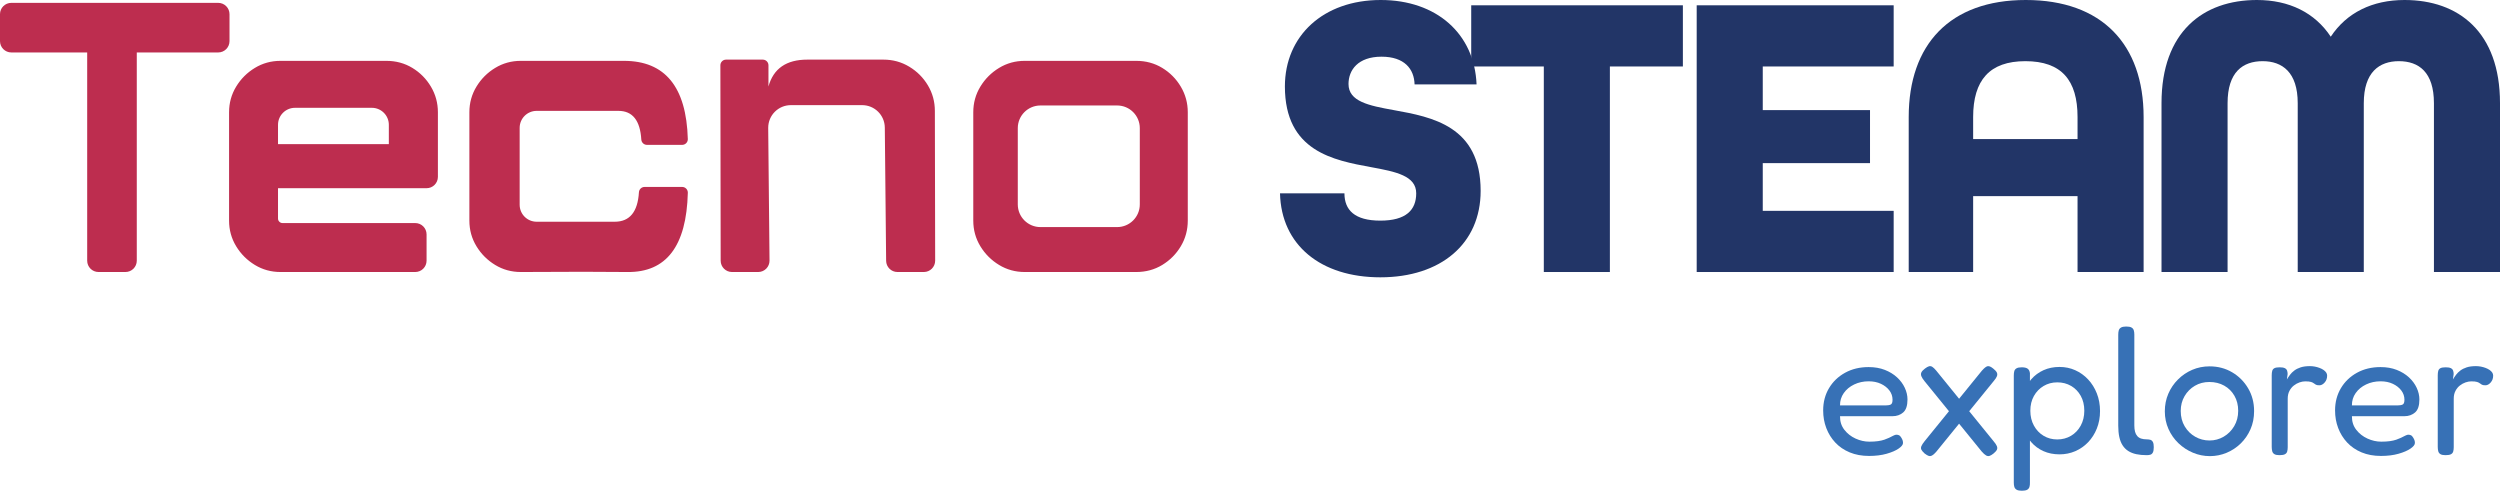
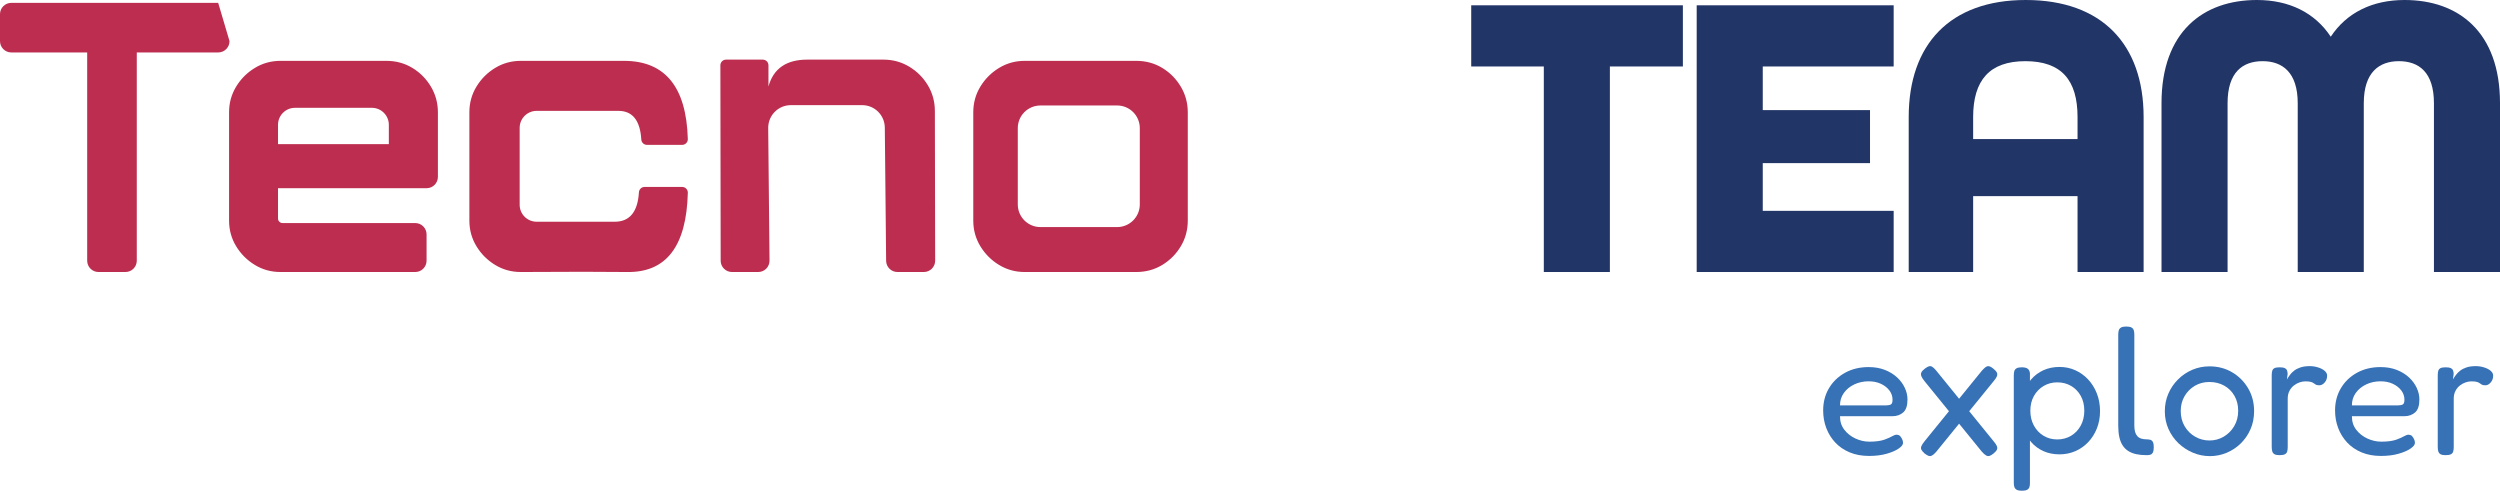
<svg xmlns="http://www.w3.org/2000/svg" width="441.375px" height="86.64px" viewBox="0 0 441.375 86.64" version="1.1">
  <title>logo_tecno_explorer</title>
  <g id="Page-1" stroke="none" stroke-width="1" fill="none" fill-rule="evenodd">
    <g id="logo_tecno_explorer" transform="translate(0, -0)" fill-rule="nonzero">
      <g id="Group-2-Copy-2" transform="translate(0, 0)">
        <g id="STEAM" transform="translate(225.984, 0)" fill="#223567">
-           <path d="M17.712,48.96 C28.368,48.96 35.424,43.056 35.424,33.696 C35.424,22.248 26.856,20.664 20.088,19.44 C15.696,18.648 12.096,17.928 12.096,14.832 C12.096,12.384 13.752,10.008 17.928,10.008 C21.96,10.008 23.688,12.168 23.76,14.904 L34.704,14.904 C34.344,5.976 27.648,0 17.784,0 C7.632,0 0.864,6.336 0.864,15.264 C0.864,26.712 9.432,28.296 16.128,29.52 C20.448,30.312 24.048,31.032 24.048,34.128 C24.048,37.08 22.248,38.952 17.712,38.952 C13.176,38.952 11.376,37.08 11.376,34.128 L0,34.128 C0.216,43.272 7.2,48.96 17.712,48.96 Z" id="Path" />
          <polygon id="Path" points="46.576 48.024 58.24 48.024 58.24 11.736 71.128 11.736 71.128 0.936 33.76 0.936 33.76 11.736 46.576 11.736" />
          <polygon id="Path" points="73.567 48.024 108.343 48.024 108.343 37.224 85.231 37.224 85.231 28.8 104.167 28.8 104.167 19.44 85.231 19.44 85.231 11.736 108.343 11.736 108.343 0.936 73.567 0.936" />
          <path d="M110.999,48.024 L122.375,48.024 L122.375,34.632 L140.807,34.632 L140.807,48.024 L152.471,48.024 L152.471,20.664 C152.471,7.848 145.127,0 131.663,0 C118.271,0 110.999,7.848 110.999,20.664 L110.999,48.024 Z M122.375,24.552 L122.375,20.664 C122.375,14.184 125.255,10.8 131.591,10.8 C137.999,10.8 140.807,14.184 140.807,20.664 L140.807,24.552 L122.375,24.552 Z" id="Shape" />
          <path d="M155.631,48.024 L167.295,48.024 L167.295,18.216 C167.295,12.744 169.959,10.8 173.487,10.8 C176.943,10.8 179.679,12.744 179.679,18.216 L179.679,48.024 L191.343,48.024 L191.343,18.216 C191.343,12.744 194.079,10.8 197.535,10.8 C201.063,10.8 203.727,12.744 203.727,18.216 L203.727,48.024 L215.391,48.024 L215.391,18.216 C215.391,5.616 208.047,0 198.543,0 C192.855,0 188.319,2.232 185.511,6.48 C182.703,2.232 178.167,0 172.479,0 C162.975,0 155.631,5.616 155.631,18.216 L155.631,48.024 Z" id="Path" />
        </g>
-         <path d="M38.52,0.504 C39.625,0.504 40.52,1.399 40.52,2.504 L40.52,7.261 C40.52,8.366 39.625,9.261 38.52,9.261 L24.149,9.261 L24.149,46.024 C24.149,47.129 23.254,48.024 22.149,48.024 L17.392,48.024 C16.287,48.024 15.392,47.129 15.392,46.024 L15.392,9.261 L2,9.261 C0.895,9.261 -2.28255751e-13,8.366 -2.27373675e-13,7.261 L-2.27373675e-13,2.504 C-2.27508946e-13,1.399 0.895,0.504 2,0.504 L38.52,0.504 Z M68.213,10.744 C69.903,10.744 71.432,11.158 72.799,11.987 C74.166,12.815 75.26,13.92 76.081,15.3 C76.901,16.681 77.311,18.188 77.311,19.822 L77.311,31.228 C77.311,32.332 76.416,33.228 75.311,33.228 L49.083,33.228 L49.083,38.582 C49.083,38.801 49.162,38.989 49.319,39.146 C49.476,39.304 49.664,39.382 49.884,39.382 L73.311,39.382 C74.416,39.382 75.311,40.278 75.311,41.382 L75.311,46.024 C75.311,47.129 74.416,48.024 73.311,48.024 L49.52,48.024 C47.874,48.024 46.365,47.608 44.995,46.776 C43.624,45.943 42.522,44.842 41.69,43.471 C40.858,42.1 40.442,40.592 40.442,38.946 L40.442,19.822 C40.442,18.176 40.858,16.668 41.69,15.297 C42.522,13.926 43.624,12.825 44.995,11.992 C46.365,11.16 47.874,10.744 49.52,10.744 L68.213,10.744 Z M65.649,19.034 L52.083,19.034 C50.427,19.034 49.083,20.378 49.083,22.034 L49.083,25.45 L68.649,25.45 L68.649,22.034 C68.649,20.378 67.306,19.034 65.649,19.034 Z M91.946,48.024 C90.3,48.024 88.792,47.608 87.421,46.776 C86.05,45.943 84.948,44.842 84.116,43.471 C83.284,42.1 82.868,40.592 82.868,38.946 L82.868,19.822 C82.868,18.176 83.284,16.668 84.116,15.297 C84.948,13.926 86.05,12.825 87.421,11.992 C88.792,11.16 90.3,10.744 91.946,10.744 C100.04,10.744 106.11,10.744 110.157,10.744 C117.419,10.744 121.178,15.345 121.434,24.548 C121.45,25.1 121.015,25.56 120.463,25.576 C120.454,25.576 120.445,25.576 120.435,25.576 L114.222,25.576 C113.691,25.577 113.253,25.164 113.222,24.635 C113.018,21.261 111.672,19.574 109.183,19.574 C104.37,19.574 99.558,19.574 94.745,19.574 C93.088,19.574 91.745,20.917 91.745,22.574 L91.745,36.15 C91.747,37.805 93.089,39.146 94.744,39.146 C101.435,39.146 106.032,39.146 108.537,39.146 C111.171,39.146 112.593,37.413 112.803,33.946 C112.834,33.417 113.273,33.004 113.803,33.004 L120.434,33.004 C120.987,33.003 121.435,33.45 121.436,34.002 C121.436,34.012 121.436,34.022 121.436,34.031 C121.199,43.449 117.64,48.113 110.761,48.024 C106.58,47.97 100.308,47.97 91.946,48.024 Z M127.234,46.027 L127.183,11.528 C127.182,10.975 127.629,10.527 128.181,10.526 C128.182,10.526 128.182,10.526 128.183,10.526 L134.672,10.526 C135.224,10.526 135.672,10.974 135.672,11.526 L135.672,15.273 L135.672,15.273 C136.543,12.108 138.828,10.526 142.527,10.526 C146.226,10.526 150.708,10.526 155.973,10.526 C157.63,10.526 159.149,10.942 160.529,11.774 C161.91,12.607 163.008,13.708 163.825,15.079 C164.643,16.45 165.051,17.958 165.051,19.604 L165.103,46.02 C165.105,47.125 164.212,48.022 163.107,48.024 C163.106,48.024 163.105,48.024 163.103,48.024 L158.446,48.024 C157.349,48.024 156.457,47.141 156.446,46.044 L156.213,22.523 C156.191,20.329 154.407,18.562 152.213,18.562 L139.627,18.562 C137.418,18.562 135.627,20.353 135.627,22.562 C135.627,22.575 135.627,22.589 135.627,22.602 L135.859,46.004 C135.87,47.109 134.984,48.013 133.879,48.024 C133.872,48.024 133.866,48.024 133.859,48.024 L129.234,48.024 C128.131,48.024 127.236,47.13 127.234,46.027 Z M180.91,48.024 C179.264,48.024 177.756,47.608 176.385,46.776 C175.014,45.943 173.913,44.842 173.08,43.471 C172.248,42.1 171.832,40.592 171.832,38.946 L171.832,19.822 C171.832,18.176 172.248,16.668 173.08,15.297 C173.913,13.926 175.014,12.825 176.385,11.992 C177.756,11.16 179.264,10.744 180.91,10.744 L200.603,10.744 C202.294,10.744 203.823,11.158 205.19,11.987 C206.557,12.815 207.651,13.92 208.471,15.3 C209.292,16.681 209.702,18.188 209.702,19.822 L209.702,38.946 C209.702,40.592 209.293,42.1 208.476,43.471 C207.659,44.842 206.566,45.943 205.197,46.776 C203.828,47.608 202.296,48.024 200.603,48.024 L180.91,48.024 Z M201.232,36.091 L201.232,22.622 C201.232,20.412 199.441,18.622 197.232,18.622 L183.69,18.622 C181.48,18.622 179.69,20.412 179.69,22.622 L179.69,36.091 C179.69,38.3 181.48,40.091 183.69,40.091 L197.232,40.091 C199.441,40.091 201.232,38.3 201.232,36.091 Z" id="Combined-Shape" fill="#BD2D4F" />
+         <path d="M38.52,0.504 L40.52,7.261 C40.52,8.366 39.625,9.261 38.52,9.261 L24.149,9.261 L24.149,46.024 C24.149,47.129 23.254,48.024 22.149,48.024 L17.392,48.024 C16.287,48.024 15.392,47.129 15.392,46.024 L15.392,9.261 L2,9.261 C0.895,9.261 -2.28255751e-13,8.366 -2.27373675e-13,7.261 L-2.27373675e-13,2.504 C-2.27508946e-13,1.399 0.895,0.504 2,0.504 L38.52,0.504 Z M68.213,10.744 C69.903,10.744 71.432,11.158 72.799,11.987 C74.166,12.815 75.26,13.92 76.081,15.3 C76.901,16.681 77.311,18.188 77.311,19.822 L77.311,31.228 C77.311,32.332 76.416,33.228 75.311,33.228 L49.083,33.228 L49.083,38.582 C49.083,38.801 49.162,38.989 49.319,39.146 C49.476,39.304 49.664,39.382 49.884,39.382 L73.311,39.382 C74.416,39.382 75.311,40.278 75.311,41.382 L75.311,46.024 C75.311,47.129 74.416,48.024 73.311,48.024 L49.52,48.024 C47.874,48.024 46.365,47.608 44.995,46.776 C43.624,45.943 42.522,44.842 41.69,43.471 C40.858,42.1 40.442,40.592 40.442,38.946 L40.442,19.822 C40.442,18.176 40.858,16.668 41.69,15.297 C42.522,13.926 43.624,12.825 44.995,11.992 C46.365,11.16 47.874,10.744 49.52,10.744 L68.213,10.744 Z M65.649,19.034 L52.083,19.034 C50.427,19.034 49.083,20.378 49.083,22.034 L49.083,25.45 L68.649,25.45 L68.649,22.034 C68.649,20.378 67.306,19.034 65.649,19.034 Z M91.946,48.024 C90.3,48.024 88.792,47.608 87.421,46.776 C86.05,45.943 84.948,44.842 84.116,43.471 C83.284,42.1 82.868,40.592 82.868,38.946 L82.868,19.822 C82.868,18.176 83.284,16.668 84.116,15.297 C84.948,13.926 86.05,12.825 87.421,11.992 C88.792,11.16 90.3,10.744 91.946,10.744 C100.04,10.744 106.11,10.744 110.157,10.744 C117.419,10.744 121.178,15.345 121.434,24.548 C121.45,25.1 121.015,25.56 120.463,25.576 C120.454,25.576 120.445,25.576 120.435,25.576 L114.222,25.576 C113.691,25.577 113.253,25.164 113.222,24.635 C113.018,21.261 111.672,19.574 109.183,19.574 C104.37,19.574 99.558,19.574 94.745,19.574 C93.088,19.574 91.745,20.917 91.745,22.574 L91.745,36.15 C91.747,37.805 93.089,39.146 94.744,39.146 C101.435,39.146 106.032,39.146 108.537,39.146 C111.171,39.146 112.593,37.413 112.803,33.946 C112.834,33.417 113.273,33.004 113.803,33.004 L120.434,33.004 C120.987,33.003 121.435,33.45 121.436,34.002 C121.436,34.012 121.436,34.022 121.436,34.031 C121.199,43.449 117.64,48.113 110.761,48.024 C106.58,47.97 100.308,47.97 91.946,48.024 Z M127.234,46.027 L127.183,11.528 C127.182,10.975 127.629,10.527 128.181,10.526 C128.182,10.526 128.182,10.526 128.183,10.526 L134.672,10.526 C135.224,10.526 135.672,10.974 135.672,11.526 L135.672,15.273 L135.672,15.273 C136.543,12.108 138.828,10.526 142.527,10.526 C146.226,10.526 150.708,10.526 155.973,10.526 C157.63,10.526 159.149,10.942 160.529,11.774 C161.91,12.607 163.008,13.708 163.825,15.079 C164.643,16.45 165.051,17.958 165.051,19.604 L165.103,46.02 C165.105,47.125 164.212,48.022 163.107,48.024 C163.106,48.024 163.105,48.024 163.103,48.024 L158.446,48.024 C157.349,48.024 156.457,47.141 156.446,46.044 L156.213,22.523 C156.191,20.329 154.407,18.562 152.213,18.562 L139.627,18.562 C137.418,18.562 135.627,20.353 135.627,22.562 C135.627,22.575 135.627,22.589 135.627,22.602 L135.859,46.004 C135.87,47.109 134.984,48.013 133.879,48.024 C133.872,48.024 133.866,48.024 133.859,48.024 L129.234,48.024 C128.131,48.024 127.236,47.13 127.234,46.027 Z M180.91,48.024 C179.264,48.024 177.756,47.608 176.385,46.776 C175.014,45.943 173.913,44.842 173.08,43.471 C172.248,42.1 171.832,40.592 171.832,38.946 L171.832,19.822 C171.832,18.176 172.248,16.668 173.08,15.297 C173.913,13.926 175.014,12.825 176.385,11.992 C177.756,11.16 179.264,10.744 180.91,10.744 L200.603,10.744 C202.294,10.744 203.823,11.158 205.19,11.987 C206.557,12.815 207.651,13.92 208.471,15.3 C209.292,16.681 209.702,18.188 209.702,19.822 L209.702,38.946 C209.702,40.592 209.293,42.1 208.476,43.471 C207.659,44.842 206.566,45.943 205.197,46.776 C203.828,47.608 202.296,48.024 200.603,48.024 L180.91,48.024 Z M201.232,36.091 L201.232,22.622 C201.232,20.412 199.441,18.622 197.232,18.622 L183.69,18.622 C181.48,18.622 179.69,20.412 179.69,22.622 L179.69,36.091 C179.69,38.3 181.48,40.091 183.69,40.091 L197.232,40.091 C199.441,40.091 201.232,38.3 201.232,36.091 Z" id="Combined-Shape" fill="#BD2D4F" />
      </g>
      <g id="explorer" transform="translate(321.88, 57.648)" fill="#3771B6">
        <path d="M8.112,22.848 C6.832,22.848 5.689,22.639 4.684,22.22 C3.679,21.801 2.831,21.223 2.14,20.484 C1.449,19.745 0.92,18.893 0.552,17.928 C0.184,16.963 0,15.925 0,14.816 C0,13.355 0.341,12.048 1.024,10.896 C1.707,9.744 2.653,8.833 3.864,8.164 C5.075,7.495 6.461,7.16 8.024,7.16 C9.091,7.16 10.045,7.325 10.888,7.656 C11.731,7.987 12.449,8.427 13.044,8.976 C13.639,9.525 14.095,10.141 14.412,10.824 C14.729,11.507 14.888,12.192 14.888,12.88 C14.888,13.968 14.633,14.732 14.124,15.172 C13.615,15.612 12.987,15.832 12.24,15.832 L2.976,15.832 C2.965,16.765 3.221,17.567 3.744,18.236 C4.267,18.905 4.927,19.421 5.724,19.784 C6.521,20.147 7.331,20.328 8.152,20.328 C8.733,20.328 9.241,20.297 9.676,20.236 C10.111,20.175 10.485,20.089 10.8,19.98 C11.115,19.871 11.388,19.761 11.62,19.652 C11.852,19.543 12.063,19.437 12.252,19.336 C12.441,19.235 12.621,19.16 12.792,19.112 C12.968,19.08 13.148,19.1 13.332,19.172 C13.516,19.244 13.664,19.384 13.776,19.592 C13.893,19.773 13.976,19.939 14.024,20.088 C14.072,20.237 14.096,20.395 14.096,20.56 C14.096,20.864 13.839,21.193 13.324,21.548 C12.809,21.903 12.101,22.208 11.2,22.464 C10.299,22.72 9.269,22.848 8.112,22.848 Z M2.976,13.928 L11.024,13.928 C11.419,13.928 11.721,13.876 11.932,13.772 C12.143,13.668 12.248,13.384 12.248,12.92 C12.248,12.323 12.064,11.78 11.696,11.292 C11.328,10.804 10.829,10.412 10.2,10.116 C9.571,9.82 8.848,9.672 8.032,9.672 C7.104,9.672 6.252,9.857 5.476,10.228 C4.7,10.599 4.087,11.107 3.636,11.752 C3.185,12.397 2.965,13.123 2.976,13.928 Z" id="Shape" />
        <path d="M30.024,7.424 C30.339,7.675 30.548,7.901 30.652,8.104 C30.756,8.307 30.765,8.527 30.68,8.764 C30.595,9.001 30.4,9.296 30.096,9.648 L19.984,22.088 C19.701,22.419 19.453,22.643 19.24,22.76 C19.027,22.877 18.82,22.903 18.62,22.836 C18.42,22.769 18.187,22.632 17.92,22.424 C17.643,22.173 17.452,21.951 17.348,21.756 C17.244,21.561 17.244,21.344 17.348,21.104 C17.452,20.864 17.643,20.573 17.92,20.232 L28.032,7.784 C28.453,7.309 28.789,7.048 29.04,7 C29.291,6.952 29.619,7.093 30.024,7.424 Z M17.968,7.424 C18.245,7.211 18.484,7.076 18.684,7.02 C18.884,6.964 19.08,6.997 19.272,7.12 C19.464,7.243 19.693,7.464 19.96,7.784 L30.072,20.232 C30.371,20.579 30.568,20.871 30.664,21.108 C30.76,21.345 30.761,21.561 30.668,21.756 C30.575,21.951 30.376,22.173 30.072,22.424 C29.805,22.637 29.573,22.776 29.376,22.84 C29.179,22.904 28.975,22.877 28.764,22.76 C28.553,22.643 28.301,22.419 28.008,22.088 L17.896,9.648 C17.613,9.301 17.425,9.005 17.332,8.76 C17.239,8.515 17.244,8.289 17.348,8.084 C17.452,7.879 17.659,7.659 17.968,7.424 Z" id="Shape" />
        <path d="M41.728,22.568 C40.683,22.568 39.736,22.379 38.888,22 C38.04,21.621 37.315,21.084 36.712,20.388 C36.109,19.692 35.647,18.875 35.324,17.936 C35.001,16.997 34.843,15.965 34.848,14.84 C34.853,13.72 35.019,12.692 35.344,11.756 C35.669,10.82 36.133,10.007 36.736,9.316 C37.339,8.625 38.061,8.089 38.904,7.708 C39.747,7.327 40.688,7.136 41.728,7.136 C42.715,7.136 43.639,7.328 44.5,7.712 C45.361,8.096 46.12,8.639 46.776,9.34 C47.432,10.041 47.947,10.868 48.32,11.82 C48.693,12.772 48.88,13.808 48.88,14.928 C48.88,16.043 48.693,17.067 48.32,18 C47.947,18.933 47.433,19.741 46.78,20.424 C46.127,21.107 45.369,21.635 44.508,22.008 C43.647,22.381 42.72,22.568 41.728,22.568 Z M35.088,28.992 C34.677,28.992 34.369,28.933 34.164,28.816 C33.959,28.699 33.823,28.535 33.756,28.324 C33.689,28.113 33.656,27.861 33.656,27.568 L33.656,8.656 C33.656,8.347 33.685,8.087 33.744,7.876 C33.803,7.665 33.933,7.5 34.136,7.38 C34.339,7.26 34.645,7.2 35.056,7.2 C35.515,7.2 35.857,7.277 36.084,7.432 C36.311,7.587 36.451,7.853 36.504,8.232 L36.504,27.536 C36.515,27.829 36.488,28.087 36.424,28.308 C36.36,28.529 36.225,28.699 36.02,28.816 C35.815,28.933 35.504,28.992 35.088,28.992 Z M41.32,19.936 C42.227,19.936 43.04,19.721 43.76,19.292 C44.48,18.863 45.051,18.264 45.472,17.496 C45.893,16.728 46.104,15.853 46.104,14.872 C46.104,13.869 45.895,12.992 45.476,12.24 C45.057,11.488 44.488,10.903 43.768,10.484 C43.048,10.065 42.235,9.856 41.328,9.856 C40.437,9.856 39.632,10.071 38.912,10.5 C38.192,10.929 37.623,11.519 37.204,12.268 C36.785,13.017 36.576,13.885 36.576,14.872 C36.576,15.853 36.787,16.728 37.208,17.496 C37.629,18.264 38.199,18.863 38.916,19.292 C39.633,19.721 40.435,19.936 41.32,19.936 Z" id="Shape" />
        <path d="M57.136,22.712 C56.443,22.712 55.824,22.653 55.28,22.536 C54.736,22.419 54.264,22.232 53.864,21.976 C53.464,21.72 53.132,21.388 52.868,20.98 C52.604,20.572 52.409,20.079 52.284,19.5 C52.159,18.921 52.096,18.253 52.096,17.496 L52.096,1.472 C52.096,1.157 52.127,0.893 52.188,0.68 C52.249,0.467 52.383,0.3 52.588,0.18 C52.793,0.06 53.096,2.27373675e-13 53.496,2.27373675e-13 C53.912,2.27373675e-13 54.221,0.056 54.424,0.168 C54.627,0.28 54.763,0.44 54.832,0.648 C54.901,0.856 54.936,1.109 54.936,1.408 L54.936,17.456 C54.936,17.888 54.977,18.259 55.06,18.568 C55.143,18.877 55.275,19.135 55.456,19.34 C55.637,19.545 55.867,19.693 56.144,19.784 C56.421,19.875 56.747,19.92 57.12,19.92 C57.381,19.92 57.603,19.949 57.784,20.008 C57.965,20.067 58.108,20.195 58.212,20.392 C58.316,20.589 58.368,20.891 58.368,21.296 C58.368,21.712 58.316,22.023 58.212,22.228 C58.108,22.433 57.964,22.565 57.78,22.624 C57.596,22.683 57.381,22.712 57.136,22.712 Z" id="Path" />
        <path d="M68.28,22.88 C67.235,22.88 66.235,22.679 65.28,22.276 C64.325,21.873 63.475,21.316 62.728,20.604 C61.981,19.892 61.393,19.055 60.964,18.092 C60.535,17.129 60.32,16.088 60.32,14.968 C60.32,13.859 60.524,12.828 60.932,11.876 C61.34,10.924 61.909,10.083 62.64,9.352 C63.371,8.621 64.211,8.052 65.16,7.644 C66.109,7.236 67.128,7.032 68.216,7.032 C69.683,7.032 71.008,7.379 72.192,8.072 C73.376,8.765 74.32,9.708 75.024,10.9 C75.728,12.092 76.08,13.437 76.08,14.936 C76.08,16.104 75.868,17.171 75.444,18.136 C75.02,19.101 74.444,19.939 73.716,20.648 C72.988,21.357 72.156,21.907 71.22,22.296 C70.284,22.685 69.304,22.88 68.28,22.88 Z M68.216,20.12 C69.112,20.12 69.944,19.896 70.712,19.448 C71.48,19 72.099,18.38 72.568,17.588 C73.037,16.796 73.272,15.893 73.272,14.88 C73.272,13.883 73.052,13 72.612,12.232 C72.172,11.464 71.569,10.865 70.804,10.436 C70.039,10.007 69.165,9.792 68.184,9.792 C67.235,9.792 66.38,10.016 65.62,10.464 C64.86,10.912 64.255,11.521 63.804,12.292 C63.353,13.063 63.128,13.936 63.128,14.912 C63.128,15.936 63.361,16.84 63.828,17.624 C64.295,18.408 64.915,19.02 65.688,19.46 C66.461,19.9 67.304,20.12 68.216,20.12 Z" id="Shape" />
        <path d="M80.56,22.712 C80.16,22.712 79.861,22.652 79.664,22.532 C79.467,22.412 79.339,22.239 79.28,22.012 C79.221,21.785 79.192,21.525 79.192,21.232 L79.192,8.616 C79.192,8.301 79.223,8.037 79.284,7.824 C79.345,7.611 79.475,7.453 79.672,7.352 C79.869,7.251 80.176,7.2 80.592,7.2 C80.987,7.2 81.285,7.248 81.488,7.344 C81.691,7.44 81.827,7.579 81.896,7.76 C81.965,7.941 82,8.149 82,8.384 L81.872,9.344 C82.032,9.072 82.213,8.8 82.416,8.528 C82.619,8.256 82.873,8.004 83.18,7.772 C83.487,7.54 83.861,7.352 84.304,7.208 C84.747,7.064 85.288,6.992 85.928,6.992 C86.232,6.992 86.528,7.02 86.816,7.076 C87.104,7.132 87.381,7.211 87.648,7.312 C87.915,7.413 88.148,7.533 88.348,7.672 C88.548,7.811 88.703,7.963 88.812,8.128 C88.921,8.293 88.976,8.475 88.976,8.672 C88.976,9.147 88.831,9.549 88.54,9.88 C88.249,10.211 87.939,10.376 87.608,10.376 C87.331,10.376 87.127,10.341 86.996,10.272 C86.865,10.203 86.743,10.121 86.628,10.028 C86.513,9.935 86.348,9.853 86.132,9.784 C85.916,9.715 85.576,9.68 85.112,9.68 C84.792,9.68 84.455,9.741 84.1,9.864 C83.745,9.987 83.411,10.171 83.096,10.416 C82.781,10.661 82.523,10.977 82.32,11.364 C82.117,11.751 82.016,12.205 82.016,12.728 L82.016,21.296 C82.016,21.589 81.985,21.844 81.924,22.06 C81.863,22.276 81.729,22.439 81.524,22.548 C81.319,22.657 80.997,22.712 80.56,22.712 Z" id="Path" />
        <path d="M98.488,22.848 C97.208,22.848 96.065,22.639 95.06,22.22 C94.055,21.801 93.207,21.223 92.516,20.484 C91.825,19.745 91.296,18.893 90.928,17.928 C90.56,16.963 90.376,15.925 90.376,14.816 C90.376,13.355 90.717,12.048 91.4,10.896 C92.083,9.744 93.029,8.833 94.24,8.164 C95.451,7.495 96.837,7.16 98.4,7.16 C99.467,7.16 100.421,7.325 101.264,7.656 C102.107,7.987 102.825,8.427 103.42,8.976 C104.015,9.525 104.471,10.141 104.788,10.824 C105.105,11.507 105.264,12.192 105.264,12.88 C105.264,13.968 105.009,14.732 104.5,15.172 C103.991,15.612 103.363,15.832 102.616,15.832 L93.352,15.832 C93.341,16.765 93.597,17.567 94.12,18.236 C94.643,18.905 95.303,19.421 96.1,19.784 C96.897,20.147 97.707,20.328 98.528,20.328 C99.109,20.328 99.617,20.297 100.052,20.236 C100.487,20.175 100.861,20.089 101.176,19.98 C101.491,19.871 101.764,19.761 101.996,19.652 C102.228,19.543 102.439,19.437 102.628,19.336 C102.817,19.235 102.997,19.16 103.168,19.112 C103.344,19.08 103.524,19.1 103.708,19.172 C103.892,19.244 104.04,19.384 104.152,19.592 C104.269,19.773 104.352,19.939 104.4,20.088 C104.448,20.237 104.472,20.395 104.472,20.56 C104.472,20.864 104.215,21.193 103.7,21.548 C103.185,21.903 102.477,22.208 101.576,22.464 C100.675,22.72 99.645,22.848 98.488,22.848 Z M93.352,13.928 L101.4,13.928 C101.795,13.928 102.097,13.876 102.308,13.772 C102.519,13.668 102.624,13.384 102.624,12.92 C102.624,12.323 102.44,11.78 102.072,11.292 C101.704,10.804 101.205,10.412 100.576,10.116 C99.947,9.82 99.224,9.672 98.408,9.672 C97.48,9.672 96.628,9.857 95.852,10.228 C95.076,10.599 94.463,11.107 94.012,11.752 C93.561,12.397 93.341,13.123 93.352,13.928 Z" id="Shape" />
        <path d="M109.872,22.712 C109.472,22.712 109.173,22.652 108.976,22.532 C108.779,22.412 108.651,22.239 108.592,22.012 C108.533,21.785 108.504,21.525 108.504,21.232 L108.504,8.616 C108.504,8.301 108.535,8.037 108.596,7.824 C108.657,7.611 108.787,7.453 108.984,7.352 C109.181,7.251 109.488,7.2 109.904,7.2 C110.299,7.2 110.597,7.248 110.8,7.344 C111.003,7.44 111.139,7.579 111.208,7.76 C111.277,7.941 111.312,8.149 111.312,8.384 L111.184,9.344 C111.344,9.072 111.525,8.8 111.728,8.528 C111.931,8.256 112.185,8.004 112.492,7.772 C112.799,7.54 113.173,7.352 113.616,7.208 C114.059,7.064 114.6,6.992 115.24,6.992 C115.544,6.992 115.84,7.02 116.128,7.076 C116.416,7.132 116.693,7.211 116.96,7.312 C117.227,7.413 117.46,7.533 117.66,7.672 C117.86,7.811 118.015,7.963 118.124,8.128 C118.233,8.293 118.288,8.475 118.288,8.672 C118.288,9.147 118.143,9.549 117.852,9.88 C117.561,10.211 117.251,10.376 116.92,10.376 C116.643,10.376 116.439,10.341 116.308,10.272 C116.177,10.203 116.055,10.121 115.94,10.028 C115.825,9.935 115.66,9.853 115.444,9.784 C115.228,9.715 114.888,9.68 114.424,9.68 C114.104,9.68 113.767,9.741 113.412,9.864 C113.057,9.987 112.723,10.171 112.408,10.416 C112.093,10.661 111.835,10.977 111.632,11.364 C111.429,11.751 111.328,12.205 111.328,12.728 L111.328,21.296 C111.328,21.589 111.297,21.844 111.236,22.06 C111.175,22.276 111.041,22.439 110.836,22.548 C110.631,22.657 110.309,22.712 109.872,22.712 Z" id="Path" />
      </g>
    </g>
  </g>
</svg>